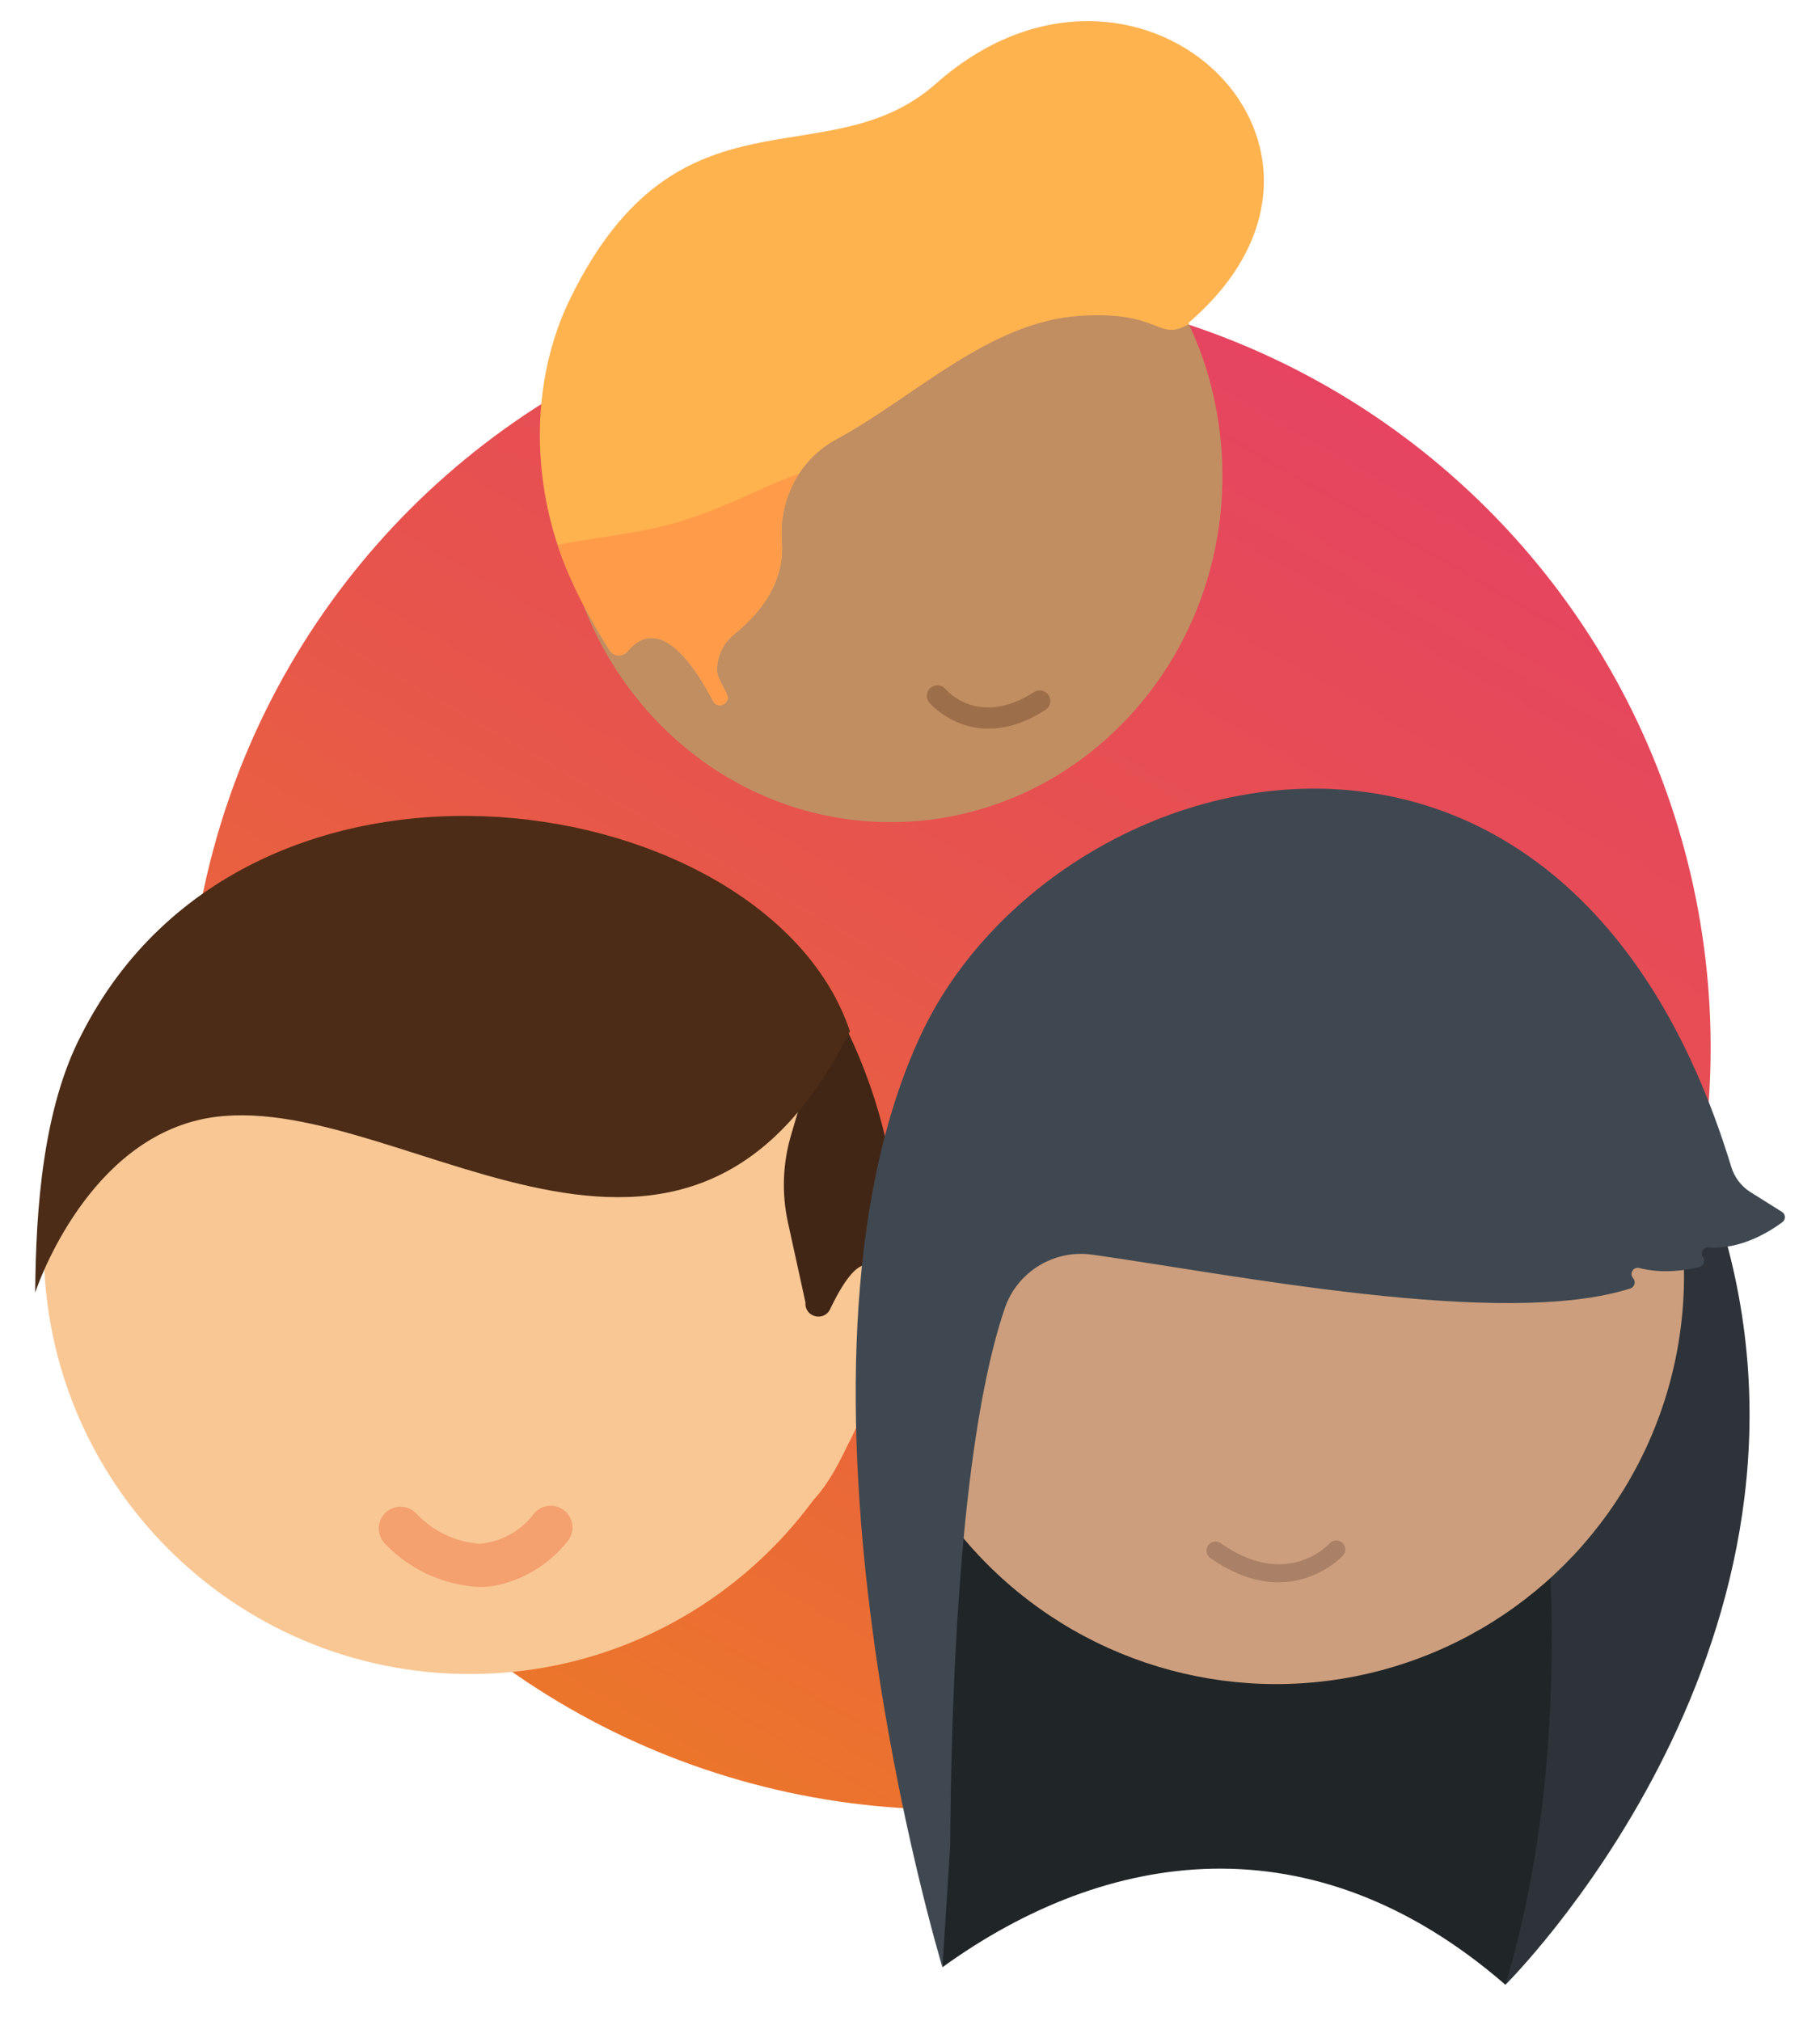
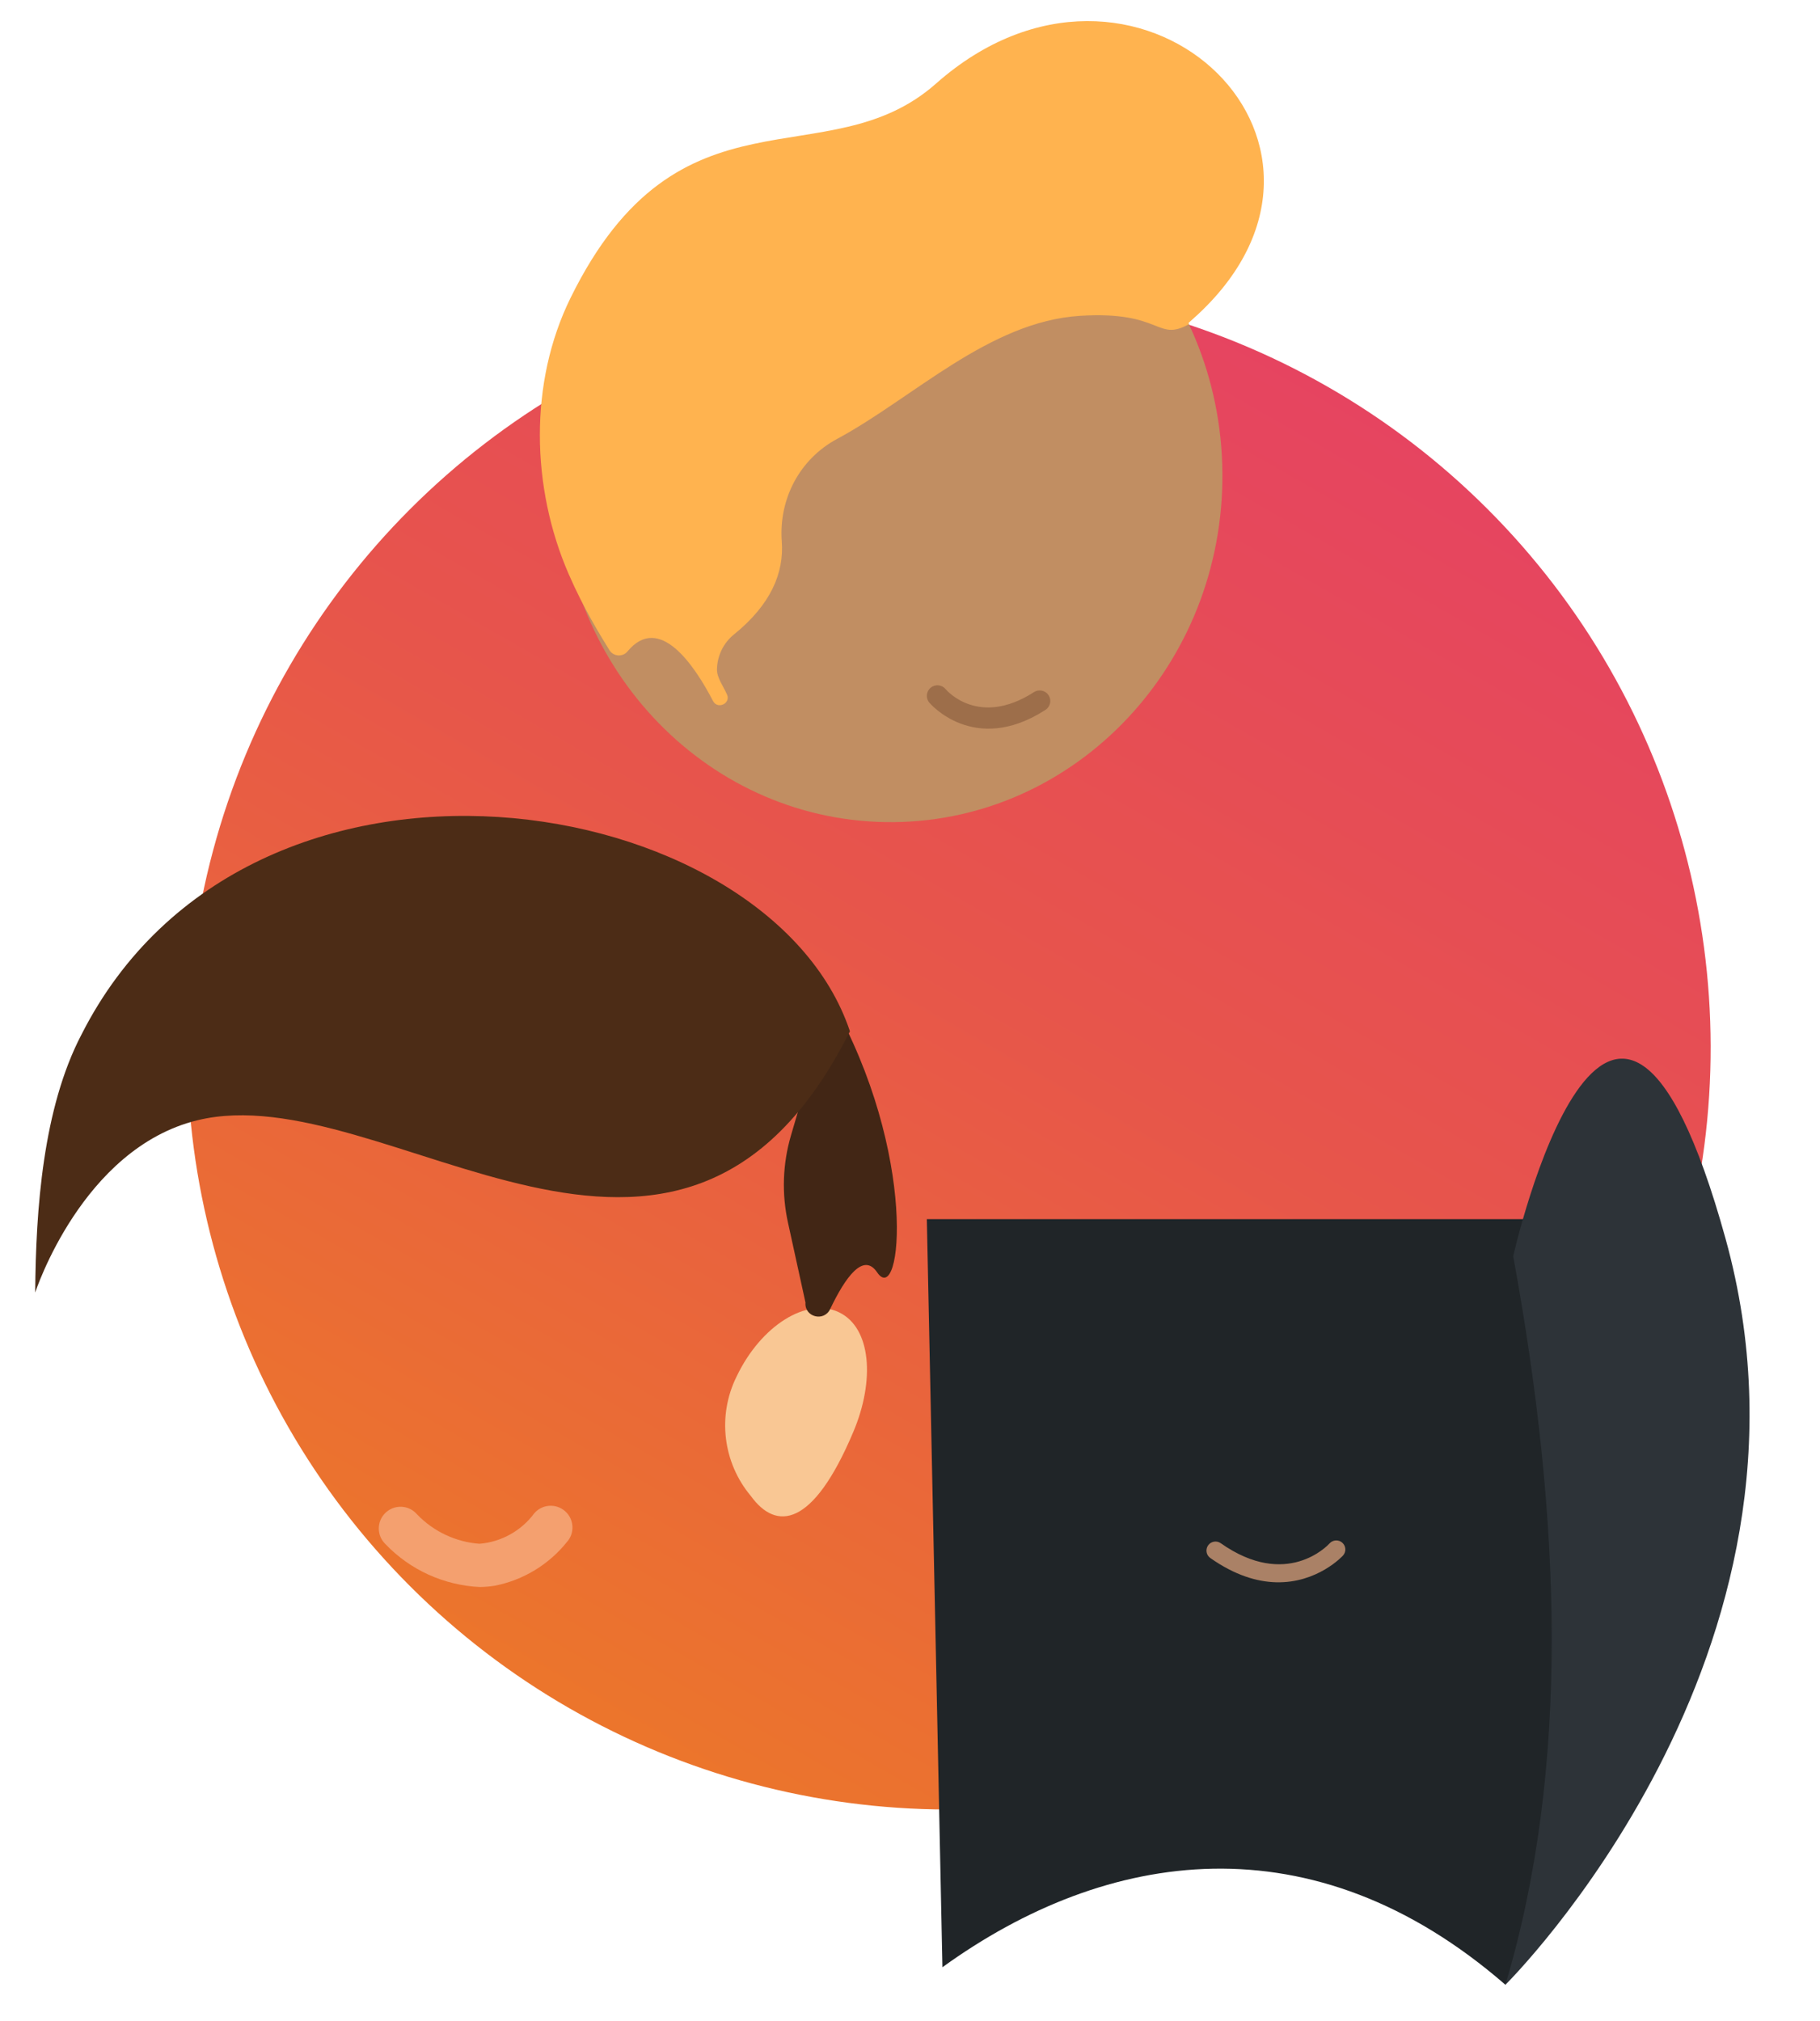
<svg xmlns="http://www.w3.org/2000/svg" id="identite" viewBox="0 0 1470 1632">
  <defs>
    <style>
      .cls-1 {
        fill: #cc9e7d;
      }

      .cls-2 {
        fill: #422615;
      }

      .cls-3 {
        fill: #3f4851;
      }

      .cls-4 {
        fill: #c18e62;
      }

      .cls-5 {
        fill: #ffb34f;
      }

      .cls-6 {
        fill: #202528;
      }

      .cls-7 {
        fill: #4c2c16;
      }

      .cls-8 {
        fill: #f9c794;
      }

      .cls-9 {
        fill: #f4a06f;
      }

      .cls-10 {
        fill: #aa8166;
      }

      .cls-11 {
        fill: #9d6e4a;
      }

      .cls-12 {
        fill: #2d3338;
      }

      .cls-13 {
        fill: #ff9b49;
      }

      .cls-14 {
        fill: url(#Dégradé_sans_nom_30);
      }
    </style>
    <linearGradient id="Dégradé_sans_nom_30" data-name="Dégradé sans nom 30" x1="295.41" y1="1668.54" x2="1156.79" y2="164.54" gradientTransform="translate(822.82 -294.08) rotate(45)" gradientUnits="userSpaceOnUse">
      <stop offset=".16" stop-color="#ec7829" />
      <stop offset=".6" stop-color="#e7544c" />
      <stop offset="1" stop-color="#e53f67" />
    </linearGradient>
  </defs>
  <circle class="cls-14" cx="766.4" cy="846.19" r="615.27" transform="translate(-373.87 789.77) rotate(-45)" />
  <g id="Groupe_2326" data-name="Groupe 2326">
    <g id="Groupe_117" data-name="Groupe 117">
-       <path id="Ellipse_18" data-name="Ellipse 18" class="cls-8" d="m379.5,663.81c190.06,0,344.13,154.07,344.13,344.12s-154.07,344.12-344.13,344.12S35.38,1197.99,35.38,1007.94s154.07-344.12,344.12-344.12Z" />
      <path id="Tracé_128" data-name="Tracé 128" class="cls-8" d="m689.16,1156.63c-32.61,77.33-62.24,79.75-82.6,51.76-22.77-27.08-27.31-65.08-11.55-96.76,19.61-41,56.6-64.19,82.59-51.76,26,12.43,29.31,54.88,11.56,96.76Z" />
      <path id="Tracé_129" data-name="Tracé 129" class="cls-9" d="m399.59,1280.73c-3.96.63-7.96.98-11.96,1.04-28.99-1.33-56.36-13.77-76.42-34.74-6.92-6.79-7.02-17.91-.22-24.83,6.79-6.92,17.91-7.02,24.83-.22.4.4.79.81,1.15,1.24,13.29,13.79,31.19,22.19,50.28,23.63,17.66-1.45,33.84-10.47,44.36-24.73,6.4-7.29,17.48-8.02,24.78-1.62,6.98,6.13,7.99,16.64,2.29,23.98l-.54.63c-14.67,18.46-35.44,31.09-58.56,35.63Z" />
    </g>
    <path class="cls-2" d="m671.14,807.15l-32.28,109.91c-6.7,22.83-7.55,46.97-2.46,70.22l14.18,64.76c-.98,11.66,14.89,15.83,19.92,5.27,12.44-26.09,26.94-45.96,37.92-29.72,19.91,29.44,33.52-95.79-37.27-220.43Z" />
    <path id="Tracé_134" data-name="Tracé 134" class="cls-7" d="m686.48,832.93c-65.9-196.88-484.72-265.53-620.65,2.61-31.14,59.53-36.92,141.22-37.4,208.4,0,0,37.76-116.26,130.89-139.11,152.32-37.38,388.82,203.68,527.17-71.9Z" />
  </g>
  <g id="TETE">
    <path class="cls-6" d="m1215.91,1603.03c-155.77-135.31-322.16-109.97-454.72-14.16l-12.59-604.2h588.46c8.21,231.46-20.98,443.42-121.15,618.36Z" />
    <path class="cls-12" d="m1222.2,1014.57c39.1,213.34,45.99,413.24-6.29,588.46,0,0,270.63-267.48,177.8-602.62-92.83-335.14-171.5,14.16-171.5,14.16Z" />
-     <circle id="FACE" class="cls-1" cx="1030.67" cy="1030.69" r="329.48" transform="translate(-426.93 1030.68) rotate(-45)" />
    <path class="cls-10" d="m1030.72,1277.95c33.47.84,53.76-21.3,54.05-21.63,2.69-3.02,2.42-7.64-.6-10.33-3.01-2.68-7.62-2.42-10.31.58-1.41,1.56-34.75,37.2-87.9-.19-3.3-2.32-7.87-1.53-10.19,1.77-2.32,3.31-1.53,7.87,1.77,10.19,20.02,14.09,37.96,19.22,53.18,19.61Z" />
  </g>
-   <path class="cls-3" d="m743.37,836.66c105.62-227.86,519.32-339.94,654.95,105.77,2.58,8.46,8.08,15.74,15.57,20.44l25.4,15.93c3,1.88,3.17,6.18.33,8.29-10.35,7.71-33.69,22.34-59.73,20.39-4.26-.32-6.91,4.5-4.39,7.94h0c2.12,2.89.64,6.98-2.84,7.85-10.01,2.52-29.24,5.84-48.58.87-4.59-1.18-8.14,3.99-5.34,7.81l.6.82c2.07,2.83.74,6.83-2.6,7.89-102.51,32.78-322.24-11.52-434.57-27.33-30.84-4.34-60.49,13.76-70.58,43.23-19.3,56.39-42.31,177.4-44.15,434.89l-6.26,97.42s-144.94-477.96-17.81-752.21Z" />
  <g id="TETE-2" data-name="TETE">
    <path id="FACE-2" data-name="FACE" class="cls-4" d="m987.3,388.93c-2.43,154.24-124.2,277.38-271.97,275.05-147.77-2.34-265.58-129.26-263.15-283.5,2.44-154.24,124.2-277.38,271.97-275.05,147.77,2.34,265.58,129.26,263.14,283.5Z" />
    <path id="CHEVEUX" class="cls-5" d="m959.77,261.03c.14.29.3.57.44.86-26.29,14.51-21.22-10.99-87.81-6.81-73.67,4.63-135.07,66.53-196.31,99.43-30.3,16.27-47.2,48.6-44.66,82.9,1.86,25.08-8.57,50.71-38.66,75.05-8.55,6.92-13.47,17.26-13.67,28.01-.13,6.84,4.7,12.97,8.07,20.38,3.31,7.29-7.56,12.43-11.26,5.33-14.96-28.8-43.35-71.11-69.07-40.07-3.95,4.76-11.41,4.2-14.65-1.07-7.15-11.63-20.67-33.34-32.77-61.14-30.49-70.05-32.32-154.77,1.41-223.32,87.87-178.57,207.03-95.06,295.2-173.08,160.01-141.59,362.59,45.28,211.67,186.32-2.57,2.4-5.22,4.8-7.93,7.19Z" />
    <path class="cls-11" d="m843.47,573.95c-57.05,36.06-92.57-6.08-92.92-6.51-2.99-3.65-2.46-9.04,1.19-12.03,3.62-2.96,9.01-2.46,12.01,1.16,1.17,1.4,26.7,30.66,70.6,2.91.28-.18.58-.37.84-.53,3.96-2.5,9.22-1.35,11.76,2.6,2.56,3.97,1.41,9.26-2.56,11.82-.3.19-.61.39-.91.58Z" />
-     <path class="cls-13" d="m548.15,421.48c-36.4,10.7-71.88,12.74-97.68,18.78,2.65,8.03,5.6,15.94,8.96,23.66,12.1,27.8,25.62,49.51,32.77,61.14,3.24,5.27,10.7,5.83,14.65,1.07,25.73-31.03,54.11,11.27,69.07,40.07,3.69,7.1,14.57,1.95,11.25-5.34-3.37-7.41-8.19-13.54-8.07-20.38.2-10.75,5.12-21.09,13.67-28.01,30.09-24.34,40.52-49.97,38.66-75.05-1.46-19.77,3.57-38.87,13.86-54.63-25.76,8.19-58.37,27.3-97.15,38.7Z" />
+     <path class="cls-13" d="m548.15,421.48Z" />
  </g>
</svg>